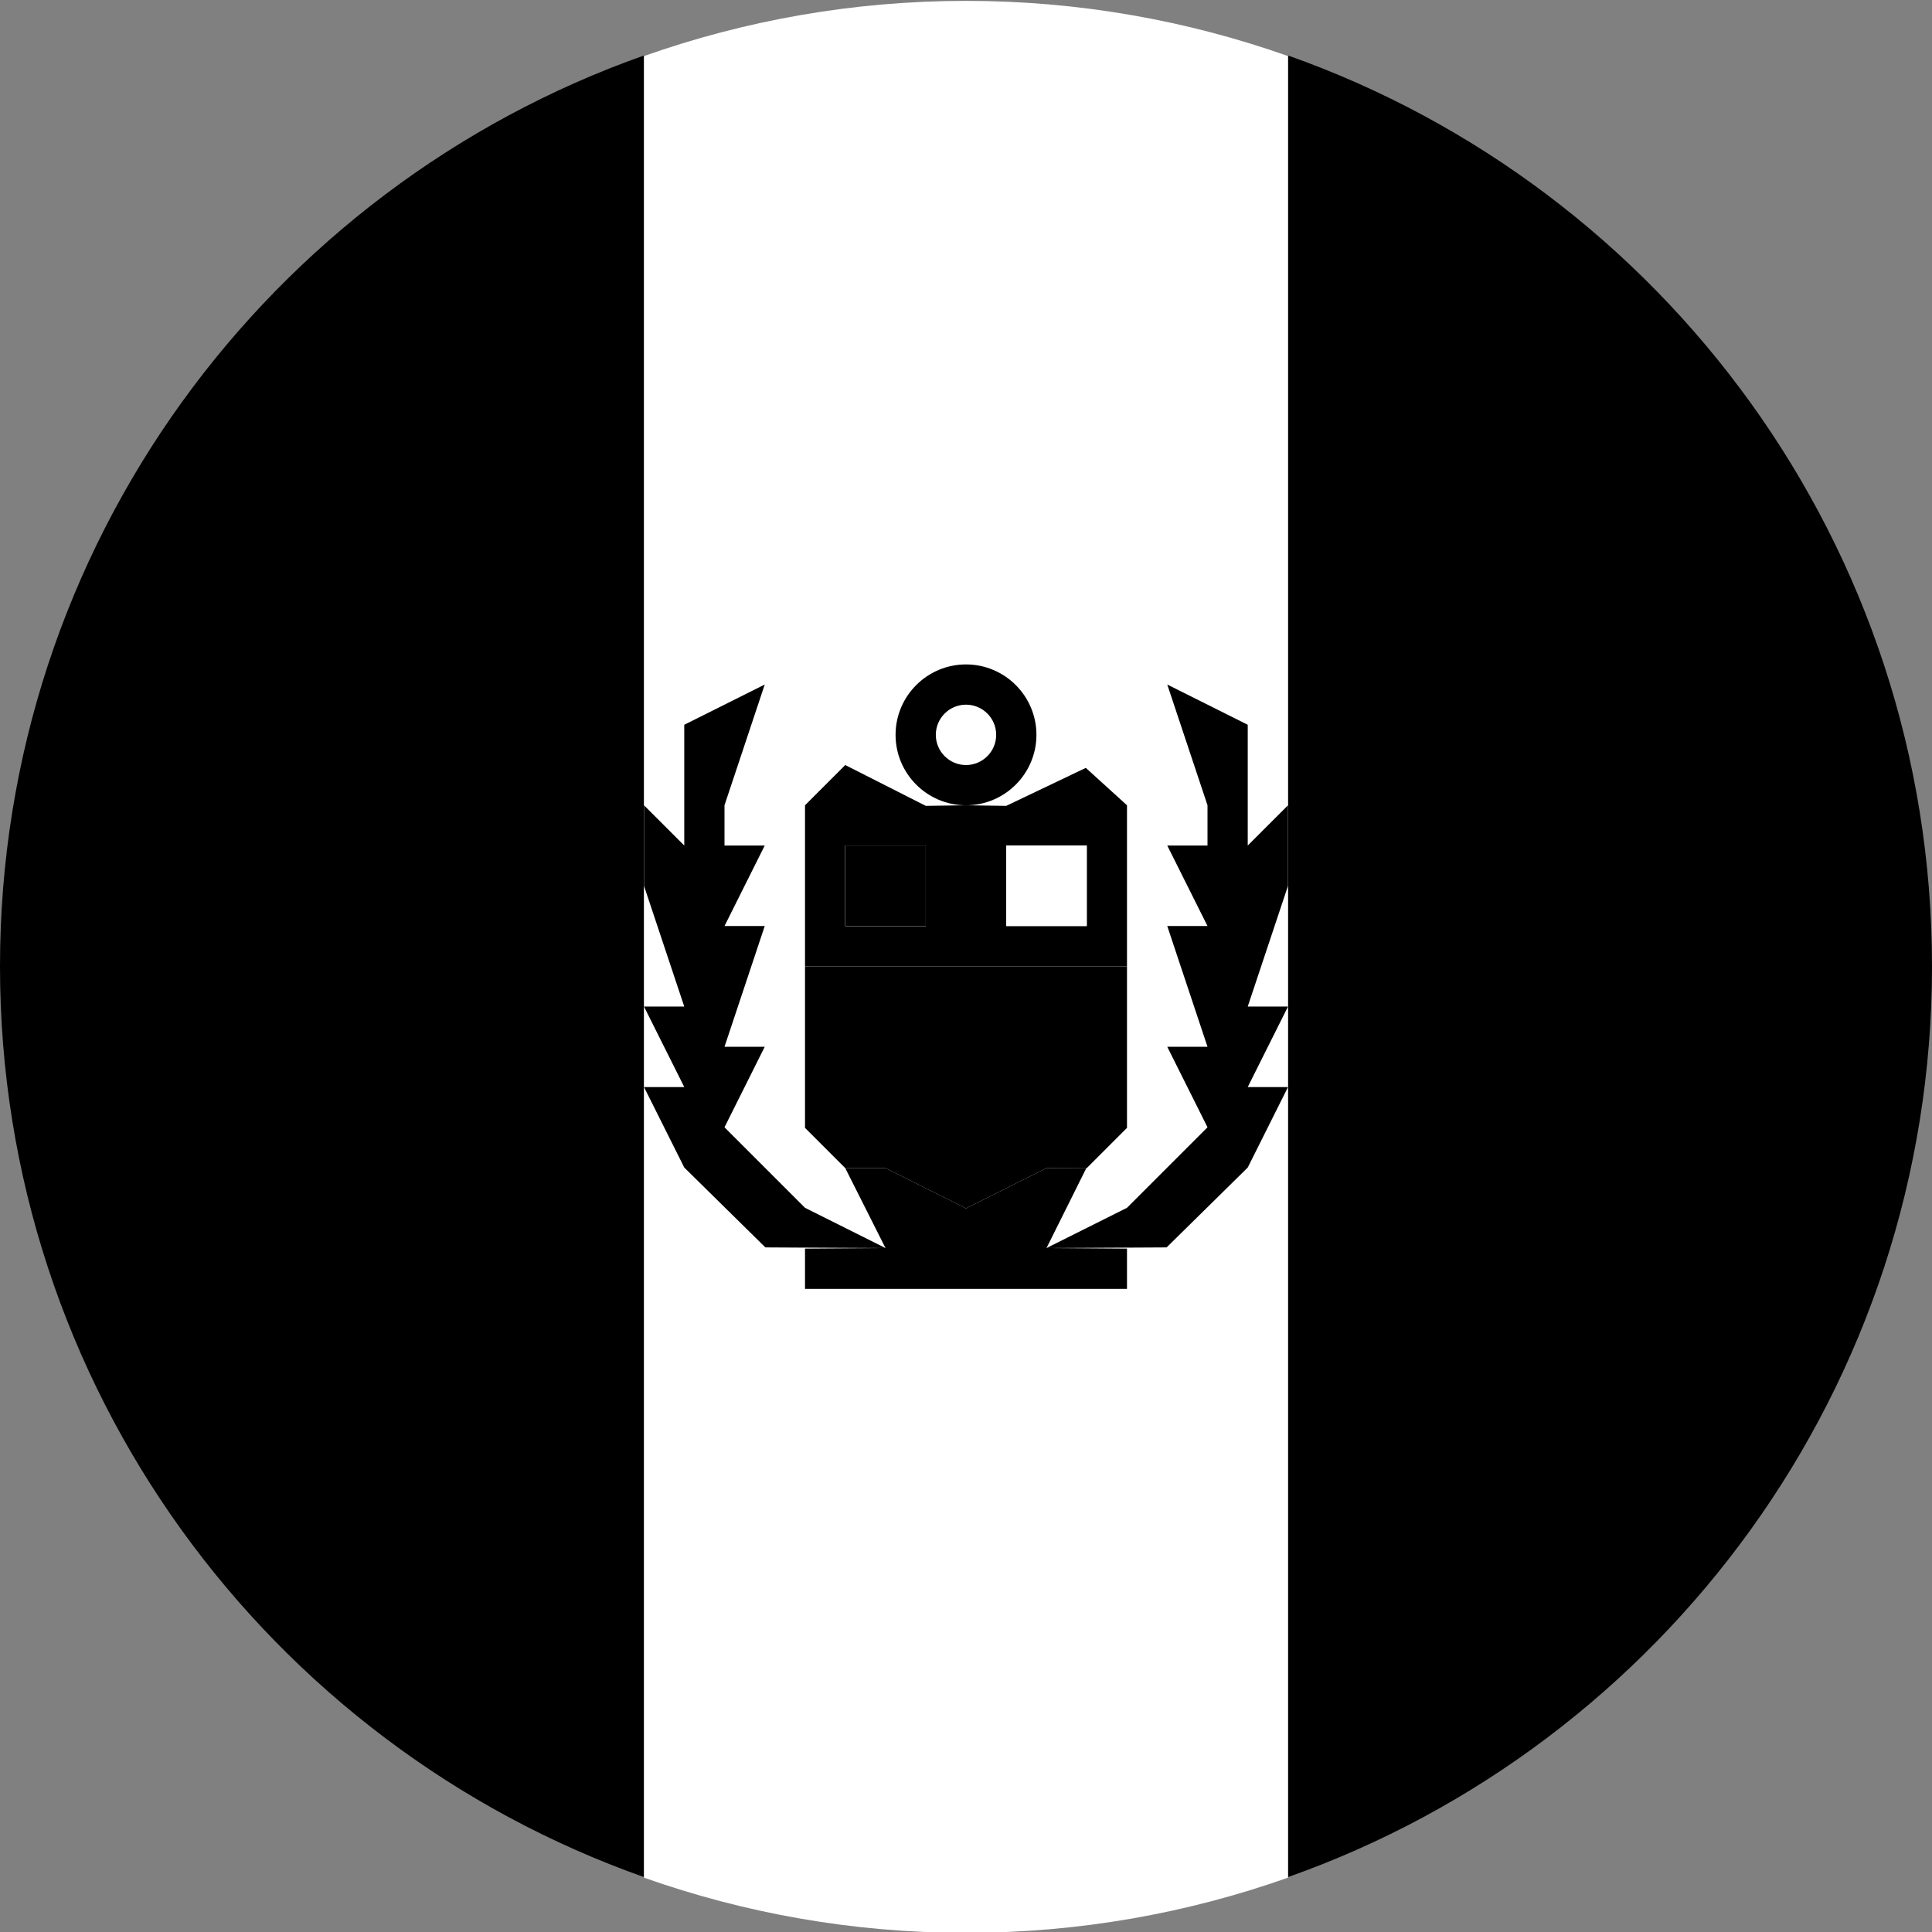
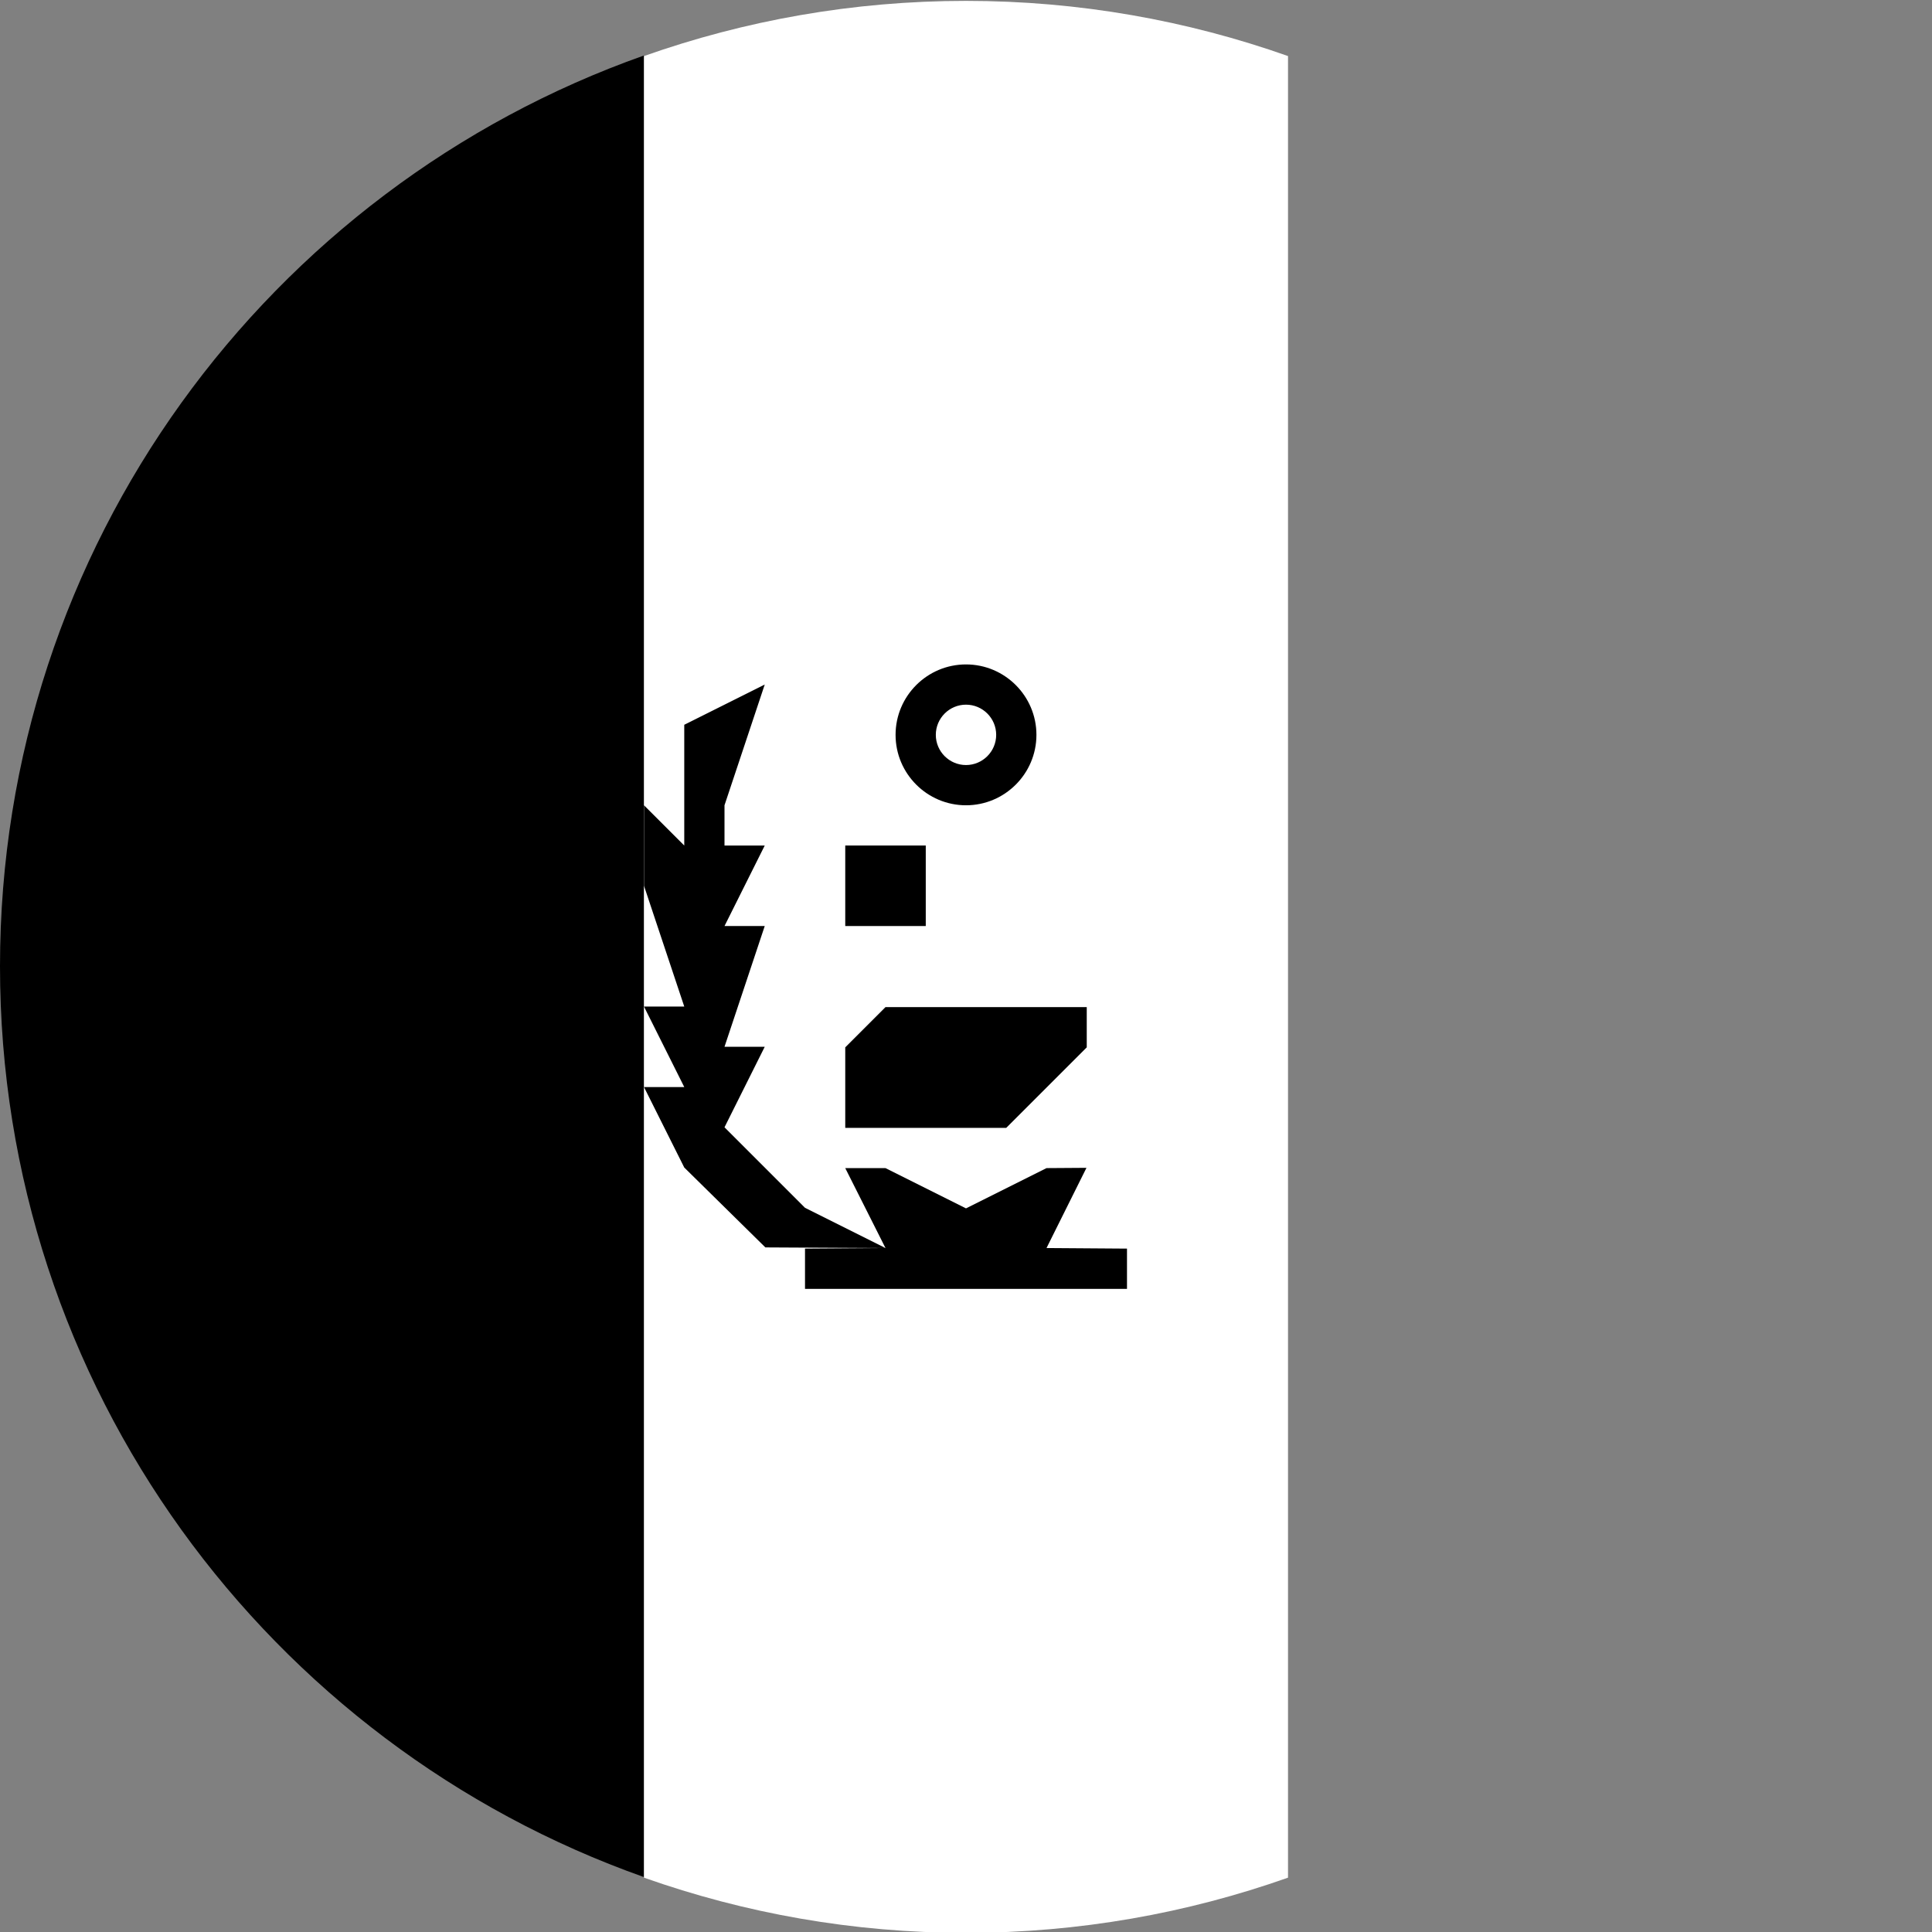
<svg xmlns="http://www.w3.org/2000/svg" width="64" height="64" viewBox="0 0 64 64" fill="none">
  <rect x="0" y="0" width="64" height="64" fill="#808080" stroke="none" />
  <g clip-path="url(#clip0_6_2251)">
-     <path d="M42.667 1.838V62.181C55.094 57.788 64 45.941 64 32.01C64 18.078 55.094 6.231 42.667 1.838Z" fill="#F0263C" style="fill:#F0263C;fill:color(display-p3 0.941 0.149 0.235);fill-opacity:1;" />
    <path d="M21.333 62.181V1.838C8.906 6.231 0 18.078 0 32.01C0 45.941 8.906 57.788 21.333 62.181Z" fill="#F0263C" style="fill:#F0263C;fill:color(display-p3 0.941 0.149 0.235);fill-opacity:1;" />
    <path d="M42.667 1.857C39.33 0.677 35.741 0.029 32 0.029C28.259 0.029 24.671 0.677 21.333 1.857V62.2C24.67 63.38 28.259 64.028 32 64.028C35.741 64.028 39.33 63.38 42.667 62.2V1.857Z" fill="white" style="fill:white;fill-opacity:1;" />
-     <path d="M35.969 25.437L33.333 26.695L32 26.676L30.667 26.695L28 25.343L26.667 26.676V32.009H37.333V26.676L35.969 25.437ZM30.667 30.676H28V28.009H30.667V30.676ZM36 30.676H33.333V28.009H36V30.676Z" fill="#CC9500" style="fill:#CC9500;fill:color(display-p3 0.8 0.584 0);fill-opacity:1;" />
    <path d="M36 28.009H33.333V30.676H36V28.009Z" fill="white" style="fill:white;fill-opacity:1;" />
    <path d="M30.667 28.009H28V30.676H30.667V28.009Z" fill="white" style="fill:white;fill-opacity:1;" />
-     <path d="M32 32.01H26.667V36.029V37.362L28 38.695H29.333L32 40.029L34.667 38.695L35.99 38.686L35.983 38.701L36 38.695L37.333 37.362V36.029V32.01H32Z" fill="#F0263C" style="fill:#F0263C;fill:color(display-p3 0.941 0.149 0.235);fill-opacity:1;" />
    <path d="M34.667 38.695L32 40.029L29.333 38.695H28L29.333 41.343L26.667 41.362V42.695H37.333V41.362L34.667 41.343L35.983 38.701L35.99 38.686L34.667 38.695Z" fill="#CC9500" style="fill:#CC9500;fill:color(display-p3 0.8 0.584 0);fill-opacity:1;" />
    <path d="M25.333 38.676L24 37.343L25.333 34.676H24L25.333 30.676H24L25.333 28.009H24V26.676L25.333 22.676L22.667 24.009V28.009L21.333 26.676V29.343L22.667 33.343H21.333L22.667 36.01H21.333L22.667 38.676L25.354 41.322L29.333 41.343L26.667 40.01L25.333 38.676Z" fill="#619B27" style="fill:#619B27;fill:color(display-p3 0.38 0.608 0.153);fill-opacity:1;" />
-     <path d="M42.667 26.676L41.333 28.009V24.009L38.667 22.676L40 26.676V28.009H38.667L40 30.676H38.667L40 34.676H38.667L40 37.343L38.667 38.676L37.333 40.01L34.667 41.343L38.646 41.322L41.333 38.676L42.667 36.01H41.333L42.667 33.343H41.333L42.667 29.343V26.676Z" fill="#619B27" style="fill:#619B27;fill:color(display-p3 0.38 0.608 0.153);fill-opacity:1;" />
    <path d="M28 37.362H33.333L36 34.695V33.362H29.333L28 34.695V37.362Z" fill="#CC9500" style="fill:#CC9500;fill:color(display-p3 0.8 0.584 0);fill-opacity:1;" />
    <path d="M32 26.676C30.713 26.676 29.667 25.629 29.667 24.343C29.667 23.056 30.714 22.01 32 22.01C33.286 22.01 34.333 23.056 34.333 24.343C34.333 25.629 33.286 26.676 32 26.676ZM32 23.343C31.449 23.343 31 23.791 31 24.343C31 24.894 31.449 25.343 32 25.343C32.551 25.343 33 24.894 33 24.343C33 23.791 32.551 23.343 32 23.343Z" fill="#CC9500" style="fill:#CC9500;fill:color(display-p3 0.8 0.584 0);fill-opacity:1;" />
    <path d="M30.667 28.009H28V30.676H30.667V28.009Z" fill="#4DAFE3" style="fill:#4DAFE3;fill:color(display-p3 0.302 0.686 0.89);fill-opacity:1;" />
  </g>
  <defs>
    <clipPath id="clip0_6_2251">
      <rect width="64" height="64" fill="white" style="fill:white;fill-opacity:1;" />
    </clipPath>
  </defs>
</svg>